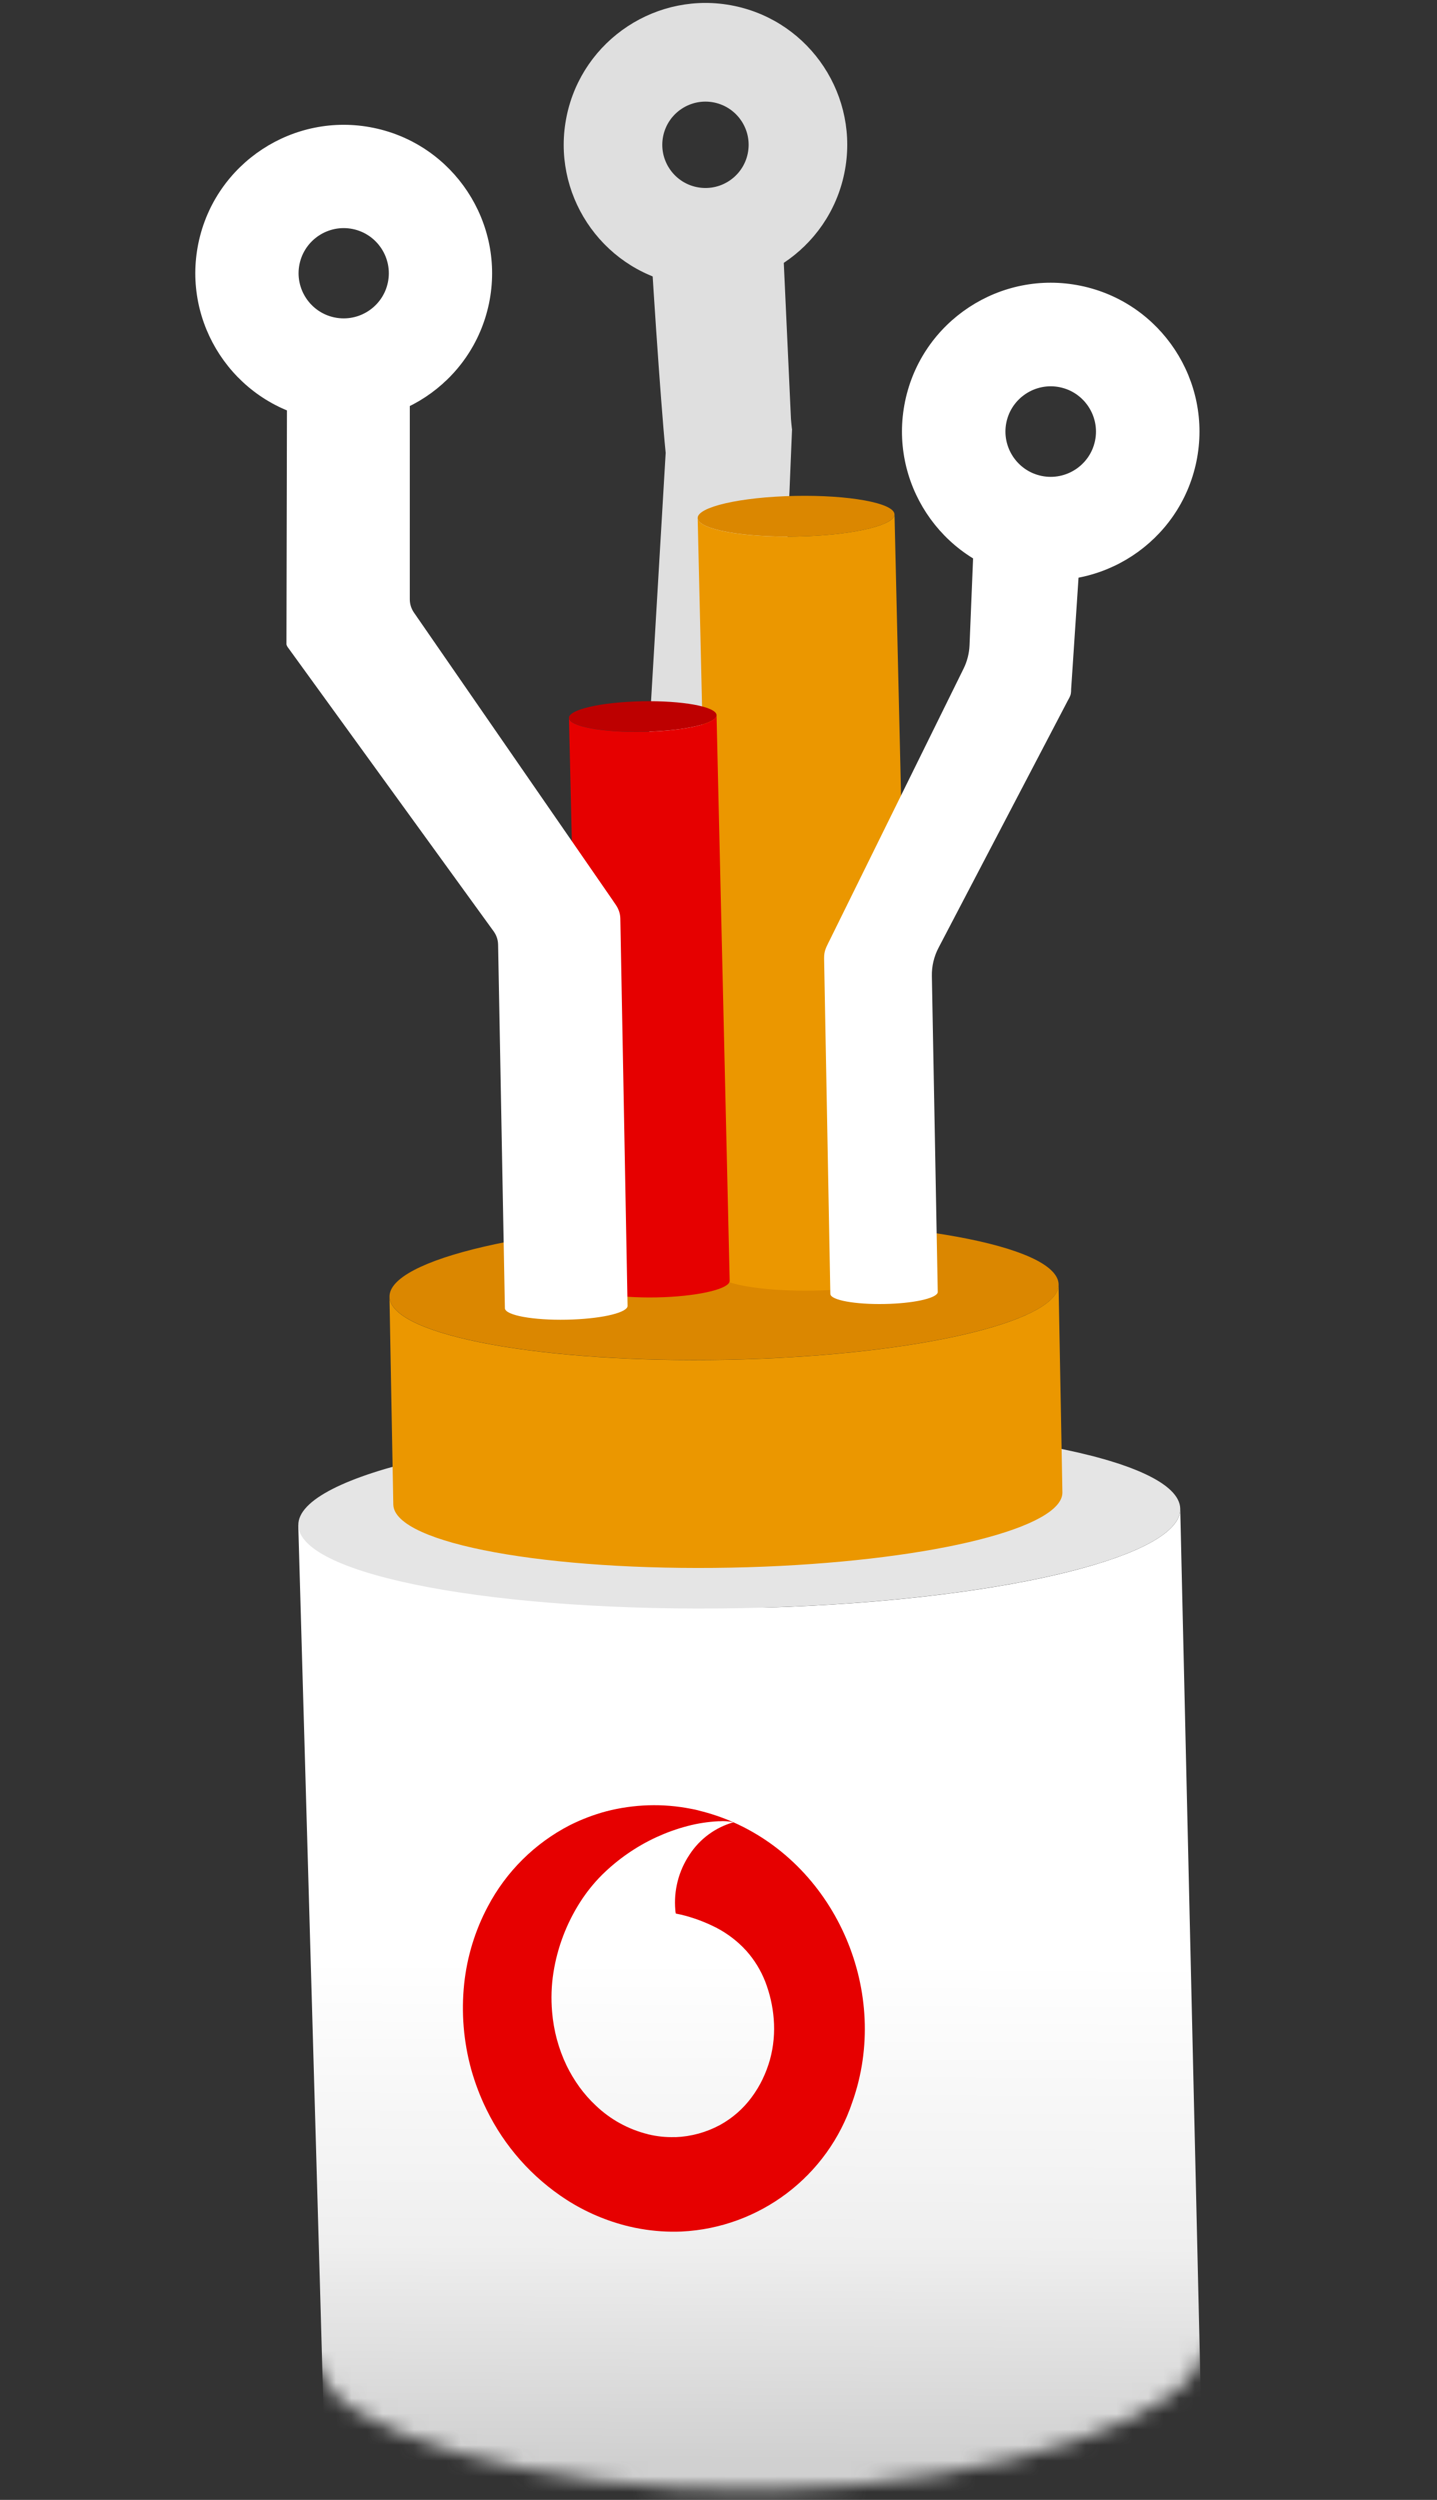
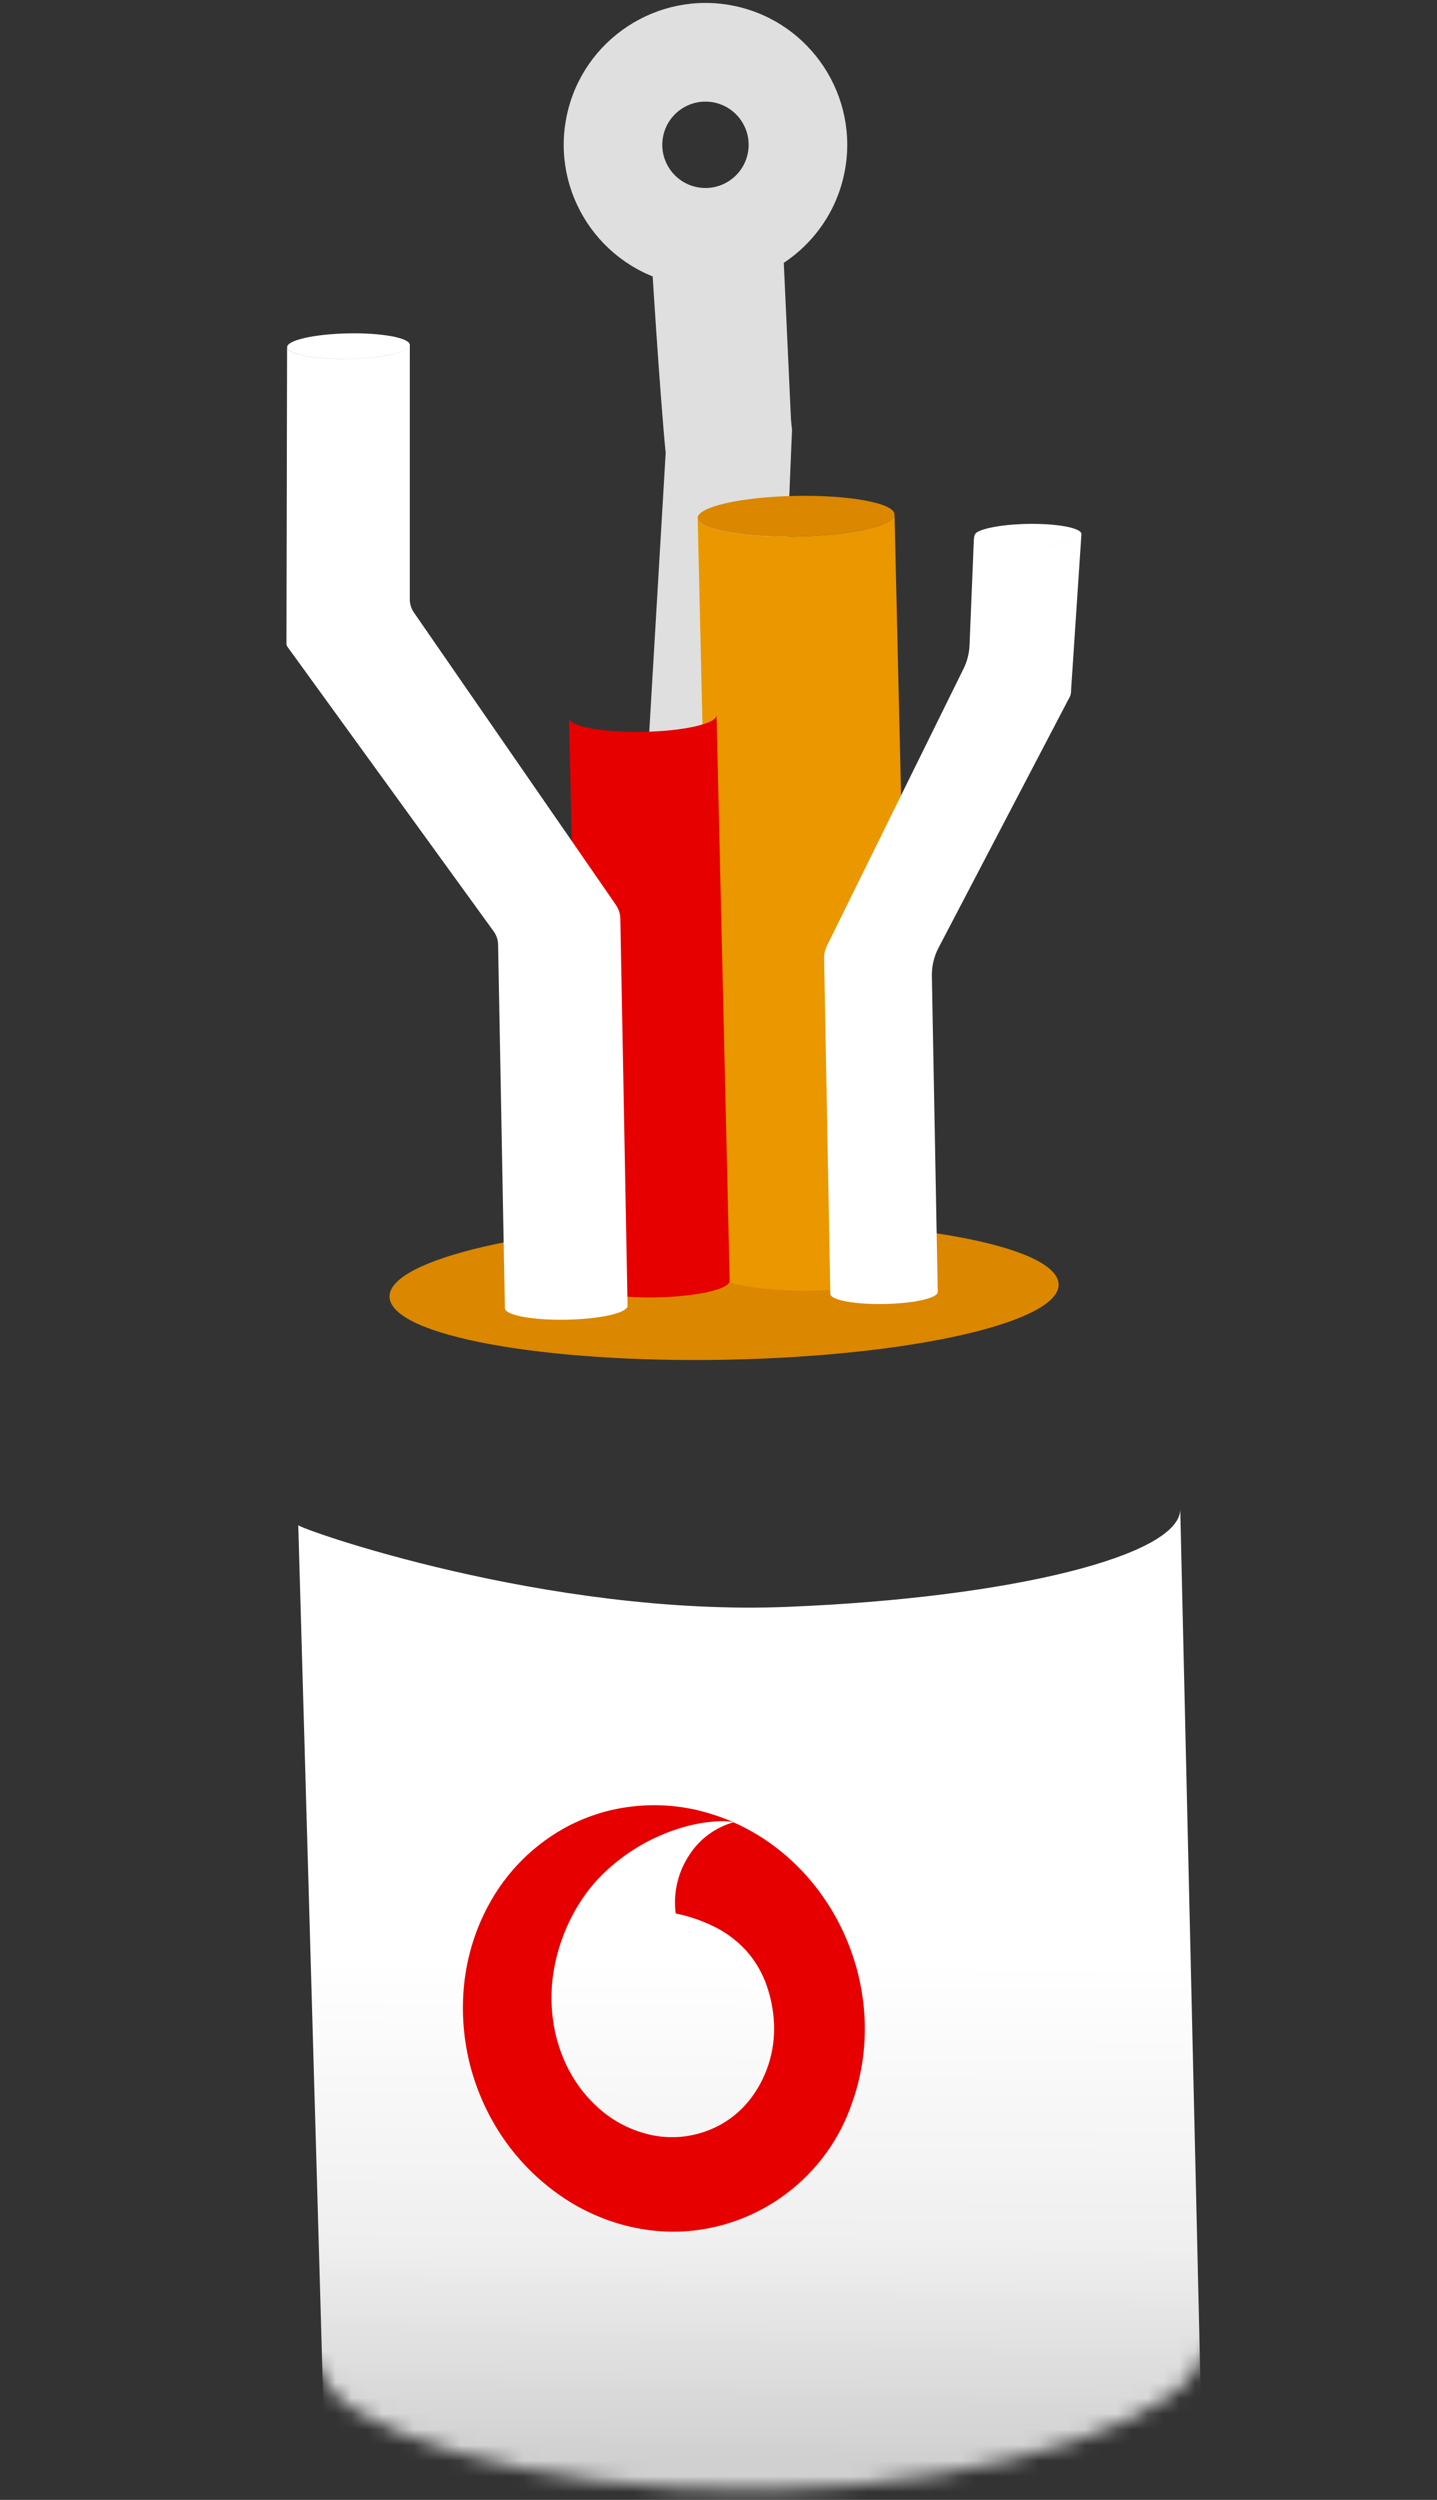
<svg xmlns="http://www.w3.org/2000/svg" width="92" height="160" viewBox="0 0 92 160" fill="none">
  <rect x="0" y="0" width="92" height="160" fill="#333333" stroke="none" />
  <g clip-path="url(#clip0_714_74601)">
    <mask id="mask0_714_74601" style="mask-type:alpha" maskUnits="userSpaceOnUse" x="-38" y="-22" width="173" height="182">
      <path fill-rule="evenodd" clip-rule="evenodd" d="M76.882 150.68C104.271 140.381 126.145 116.107 132.651 84.584C142.583 36.461 112.933 -10.332 66.427 -19.93C19.921 -29.528 -25.831 1.703 -35.763 49.827C-44.977 94.475 -20.121 137.978 20.658 151.694C20.802 155.273 33.793 159.658 49.273 159.369C64.701 159.082 76.796 154.259 76.882 150.68Z" fill="#E5E5E5" />
    </mask>
    <g mask="url(#mask0_714_74601)">
      <path d="M75.561 96.575L77.794 193.101L21.497 181.798L19.096 97.613C19.099 97.82 34.957 103.476 50.451 102.842C64.922 102.253 75.616 99.519 75.561 96.575Z" fill="url(#paint0_linear_714_74601)" />
      <path fill-rule="evenodd" clip-rule="evenodd" d="M49.998 13.322C49.74 12.844 47.644 12.535 45.318 12.63L45.322 12.631C43.111 12.722 41.487 13.144 41.554 13.596C41.553 13.589 41.552 13.582 41.551 13.575C41.669 16.266 42.289 25.718 42.618 28.985L41.111 54.563C41.11 54.594 41.113 54.622 41.129 54.657C41.35 55.155 43.414 55.622 45.743 55.71C47.914 55.788 49.544 55.504 49.572 55.062L50.709 27.456C50.703 27.553 50.64 26.83 50.64 26.83L50.023 13.427C50.025 13.392 50.017 13.357 49.998 13.322ZM50.022 13.441C49.972 13.874 48.387 14.27 46.258 14.359C48.392 14.269 49.98 13.873 50.022 13.441Z" fill="#DFDFDF" />
      <path d="M43.331 18.156C38.429 17.144 35.266 12.336 36.278 7.434C37.289 2.532 42.099 -0.635 47.001 0.376C51.902 1.388 55.066 6.197 54.054 11.098C53.042 16 48.234 19.163 43.332 18.152L43.331 18.156ZM45.724 6.561C44.23 6.253 42.767 7.216 42.458 8.71C42.15 10.203 43.113 11.667 44.607 11.975C46.1 12.284 47.564 11.321 47.872 9.827C48.181 8.333 47.218 6.87 45.724 6.561Z" fill="#DFDFDF" />
-       <path d="M47.44 102.926C63.032 102.635 75.622 99.787 75.562 96.564C75.502 93.341 62.814 90.964 47.222 91.254C31.631 91.545 19.04 94.394 19.1 97.617C19.16 100.84 31.848 103.217 47.44 102.926Z" fill="#E5E5E5" />
      <path d="M43.984 78.24C55.742 77.762 66.331 79.321 67.642 81.729C68.954 84.137 60.483 86.477 48.725 86.959C36.971 87.438 26.383 85.878 25.071 83.47C23.764 81.063 32.231 78.719 43.984 78.24Z" fill="#DB8700" />
-       <path d="M67.771 82.209L68.017 95.513C68.058 97.745 59.949 99.817 48.969 100.268C37.215 100.747 26.627 99.187 25.315 96.779C25.229 96.62 25.185 96.46 25.18 96.304L24.935 83C24.939 83.156 24.984 83.316 25.07 83.475C26.377 85.882 36.969 87.447 48.723 86.964C59.703 86.517 67.813 84.442 67.771 82.209Z" fill="#EB9700" />
      <path d="M50.27 31.758C53.729 31.618 56.845 32.078 57.229 32.783C57.613 33.488 55.123 34.18 51.664 34.32C48.206 34.46 45.09 34 44.706 33.295C44.322 32.586 46.812 31.898 50.27 31.758Z" fill="#DB8700" />
      <path d="M57.269 32.924L58.392 81.186C58.403 81.841 56.016 82.454 52.788 82.582C49.329 82.722 46.214 82.262 45.83 81.557C45.803 81.51 45.79 81.462 45.79 81.416L44.667 33.154C44.666 33.2 44.679 33.248 44.706 33.295C45.089 34.004 48.205 34.465 51.664 34.32C54.893 34.187 57.279 33.579 57.269 32.924Z" fill="#EB9700" />
-       <path d="M40.626 44.897C43.219 44.793 45.554 45.138 45.847 45.669C46.139 46.199 44.269 46.718 41.672 46.821C39.08 46.925 36.744 46.58 36.456 46.05C36.168 45.521 38.034 45.001 40.631 44.898L40.626 44.897Z" fill="#BD0000" />
      <path d="M45.875 45.775L46.716 81.973C46.725 82.463 44.936 82.921 42.513 83.023C39.92 83.127 37.584 82.782 37.296 82.253C37.276 82.217 37.27 82.183 37.268 82.146L36.427 45.949C36.428 45.986 36.435 46.019 36.455 46.055C36.743 46.585 39.079 46.93 41.671 46.826C44.094 46.727 45.883 46.27 45.875 45.775Z" fill="#E60000" />
      <path fill-rule="evenodd" clip-rule="evenodd" d="M65.414 33.543C67.303 33.467 69.004 33.718 69.213 34.103C69.231 34.136 69.237 34.168 69.234 34.201L68.576 44.118C68.578 44.187 68.576 44.287 68.559 44.386C68.53 44.561 68.429 44.713 68.347 44.869L60.086 60.663C59.795 61.219 59.649 61.839 59.66 62.465L60.037 82.687C60.045 83.045 58.743 83.379 56.98 83.449C55.091 83.525 53.394 83.275 53.181 82.889C53.157 82.841 53.16 82.791 53.159 82.737C53.134 81.372 52.772 61.833 52.761 61.353C52.759 61.229 52.767 61.122 52.78 61.03C52.827 60.717 52.992 60.433 53.132 60.149L61.69 42.795C61.921 42.327 62.051 41.816 62.072 41.294L62.343 34.667C62.353 34.438 62.356 34.181 62.552 34.063C62.978 33.807 64.061 33.598 65.414 33.543ZM62.378 34.383C62.59 34.769 64.288 35.019 66.176 34.943C67.59 34.887 68.707 34.661 69.09 34.389C68.706 34.66 67.588 34.886 66.176 34.943C64.288 35.019 62.59 34.769 62.378 34.383Z" fill="white" />
-       <path d="M65.345 36.943C60.203 35.882 56.883 30.835 57.944 25.693C59.005 20.55 64.052 17.23 69.194 18.292C74.337 19.353 77.657 24.4 76.596 29.542C75.534 34.685 70.488 38.005 65.345 36.943ZM67.855 24.784C66.291 24.461 64.753 25.472 64.43 27.036C64.108 28.6 65.119 30.138 66.683 30.46C68.247 30.783 69.785 29.772 70.107 28.208C70.43 26.644 69.418 25.106 67.855 24.784Z" fill="white" />
      <path d="M21.876 21.35C24.032 21.26 25.973 21.547 26.215 21.989C26.256 22.064 26.237 22.155 26.237 22.241L26.236 38.357C26.236 38.661 26.329 38.957 26.502 39.207L39.15 57.508C39.157 57.517 39.163 57.526 39.169 57.536C39.199 57.581 39.298 57.73 39.42 57.905C39.602 58.165 39.709 58.471 39.715 58.788L40.178 83.579C40.185 83.987 38.699 84.37 36.682 84.451C34.526 84.541 32.585 84.254 32.348 83.813C32.331 83.782 32.323 83.753 32.324 83.726L31.89 60.46C31.884 60.154 31.785 59.858 31.606 59.61L18.432 41.436C18.421 41.424 18.411 41.41 18.403 41.395C18.389 41.368 18.377 41.339 18.362 41.312C18.345 41.282 18.338 41.253 18.339 41.225L18.38 22.23C18.38 22.256 18.392 22.285 18.403 22.313C18.641 22.755 20.586 23.043 22.742 22.953C24.549 22.879 25.933 22.567 26.194 22.206C25.927 22.564 24.547 22.875 22.747 22.95C20.591 23.039 18.65 22.753 18.408 22.31C18.166 21.867 19.721 21.439 21.876 21.35Z" fill="white" />
-       <path d="M20.085 26.793C14.955 25.734 11.642 20.698 12.701 15.569C13.76 10.439 18.796 7.126 23.925 8.185C29.054 9.243 32.367 14.279 31.309 19.409C30.25 24.538 25.214 27.851 20.085 26.793ZM22.589 14.659C21.029 14.337 19.497 15.345 19.175 16.905C18.853 18.464 19.861 19.997 21.421 20.318C22.98 20.64 24.513 19.632 24.834 18.073C25.156 16.513 24.148 14.981 22.589 14.659Z" fill="white" />
      <path d="M41.485 136.596C40.225 136.285 39.068 135.649 38.131 134.748C37.756 134.397 37.412 134.006 37.109 133.592C36.789 133.151 36.51 132.687 36.273 132.2C35.756 131.12 35.444 129.955 35.347 128.766C35.274 127.924 35.302 127.081 35.432 126.249C35.685 124.648 36.266 123.115 37.138 121.747C37.543 121.113 38.01 120.529 38.54 119.999C39.555 118.998 40.738 118.178 42.03 117.582C42.67 117.289 43.331 117.051 44.012 116.872C44.674 116.698 45.348 116.595 46.031 116.563L46.048 116.566C46.355 116.543 46.661 116.565 46.958 116.631C45.803 116.959 44.807 117.689 44.153 118.691C43.448 119.738 43.125 120.996 43.236 122.251C43.239 122.325 43.25 122.401 43.267 122.473C43.377 122.495 43.487 122.518 43.596 122.541C44.392 122.732 45.16 123.019 45.886 123.392C46.599 123.768 47.242 124.261 47.781 124.856C48.297 125.433 48.703 126.097 48.988 126.818C49.286 127.588 49.471 128.393 49.535 129.215C49.572 129.652 49.569 130.089 49.529 130.524C49.488 130.968 49.412 131.404 49.292 131.831C49.172 132.259 49.012 132.678 48.819 133.081C48.626 133.484 48.392 133.865 48.126 134.226C47.587 134.959 46.895 135.566 46.097 136.004C45.218 136.48 44.235 136.748 43.237 136.784L43.215 136.779C42.631 136.8 42.05 136.735 41.48 136.599M44.734 115.875C44.574 115.833 44.407 115.798 44.245 115.769C42.441 115.411 40.58 115.47 38.799 115.933C37.992 116.15 37.208 116.45 36.464 116.826C34.235 117.978 32.409 119.789 31.238 122.009C30.418 123.547 29.902 125.231 29.718 126.965C29.524 128.811 29.678 130.674 30.172 132.462C30.418 133.33 30.736 134.176 31.135 134.989C32.285 137.36 34.063 139.366 36.276 140.795C37.493 141.576 38.837 142.15 40.246 142.492C40.502 142.554 40.765 142.608 41.026 142.652C41.885 142.802 42.759 142.86 43.63 142.825C48.64 142.58 52.987 139.285 54.572 134.529C57.026 127.591 53.619 119.581 46.953 116.63C46.238 116.313 45.495 116.064 44.729 115.878" fill="#E60000" />
    </g>
  </g>
  <defs>
    <linearGradient id="paint0_linear_714_74601" x1="50" y1="125.5" x2="49.846" y2="157.473" gradientUnits="userSpaceOnUse">
      <stop stop-color="white" />
      <stop offset="0.571" stop-color="#EFEFEF" />
      <stop offset="1" stop-color="#D0D0D0" />
    </linearGradient>
    <clipPath id="clip0_714_74601">
      <rect width="91.963" height="160" fill="white" />
    </clipPath>
  </defs>
</svg>